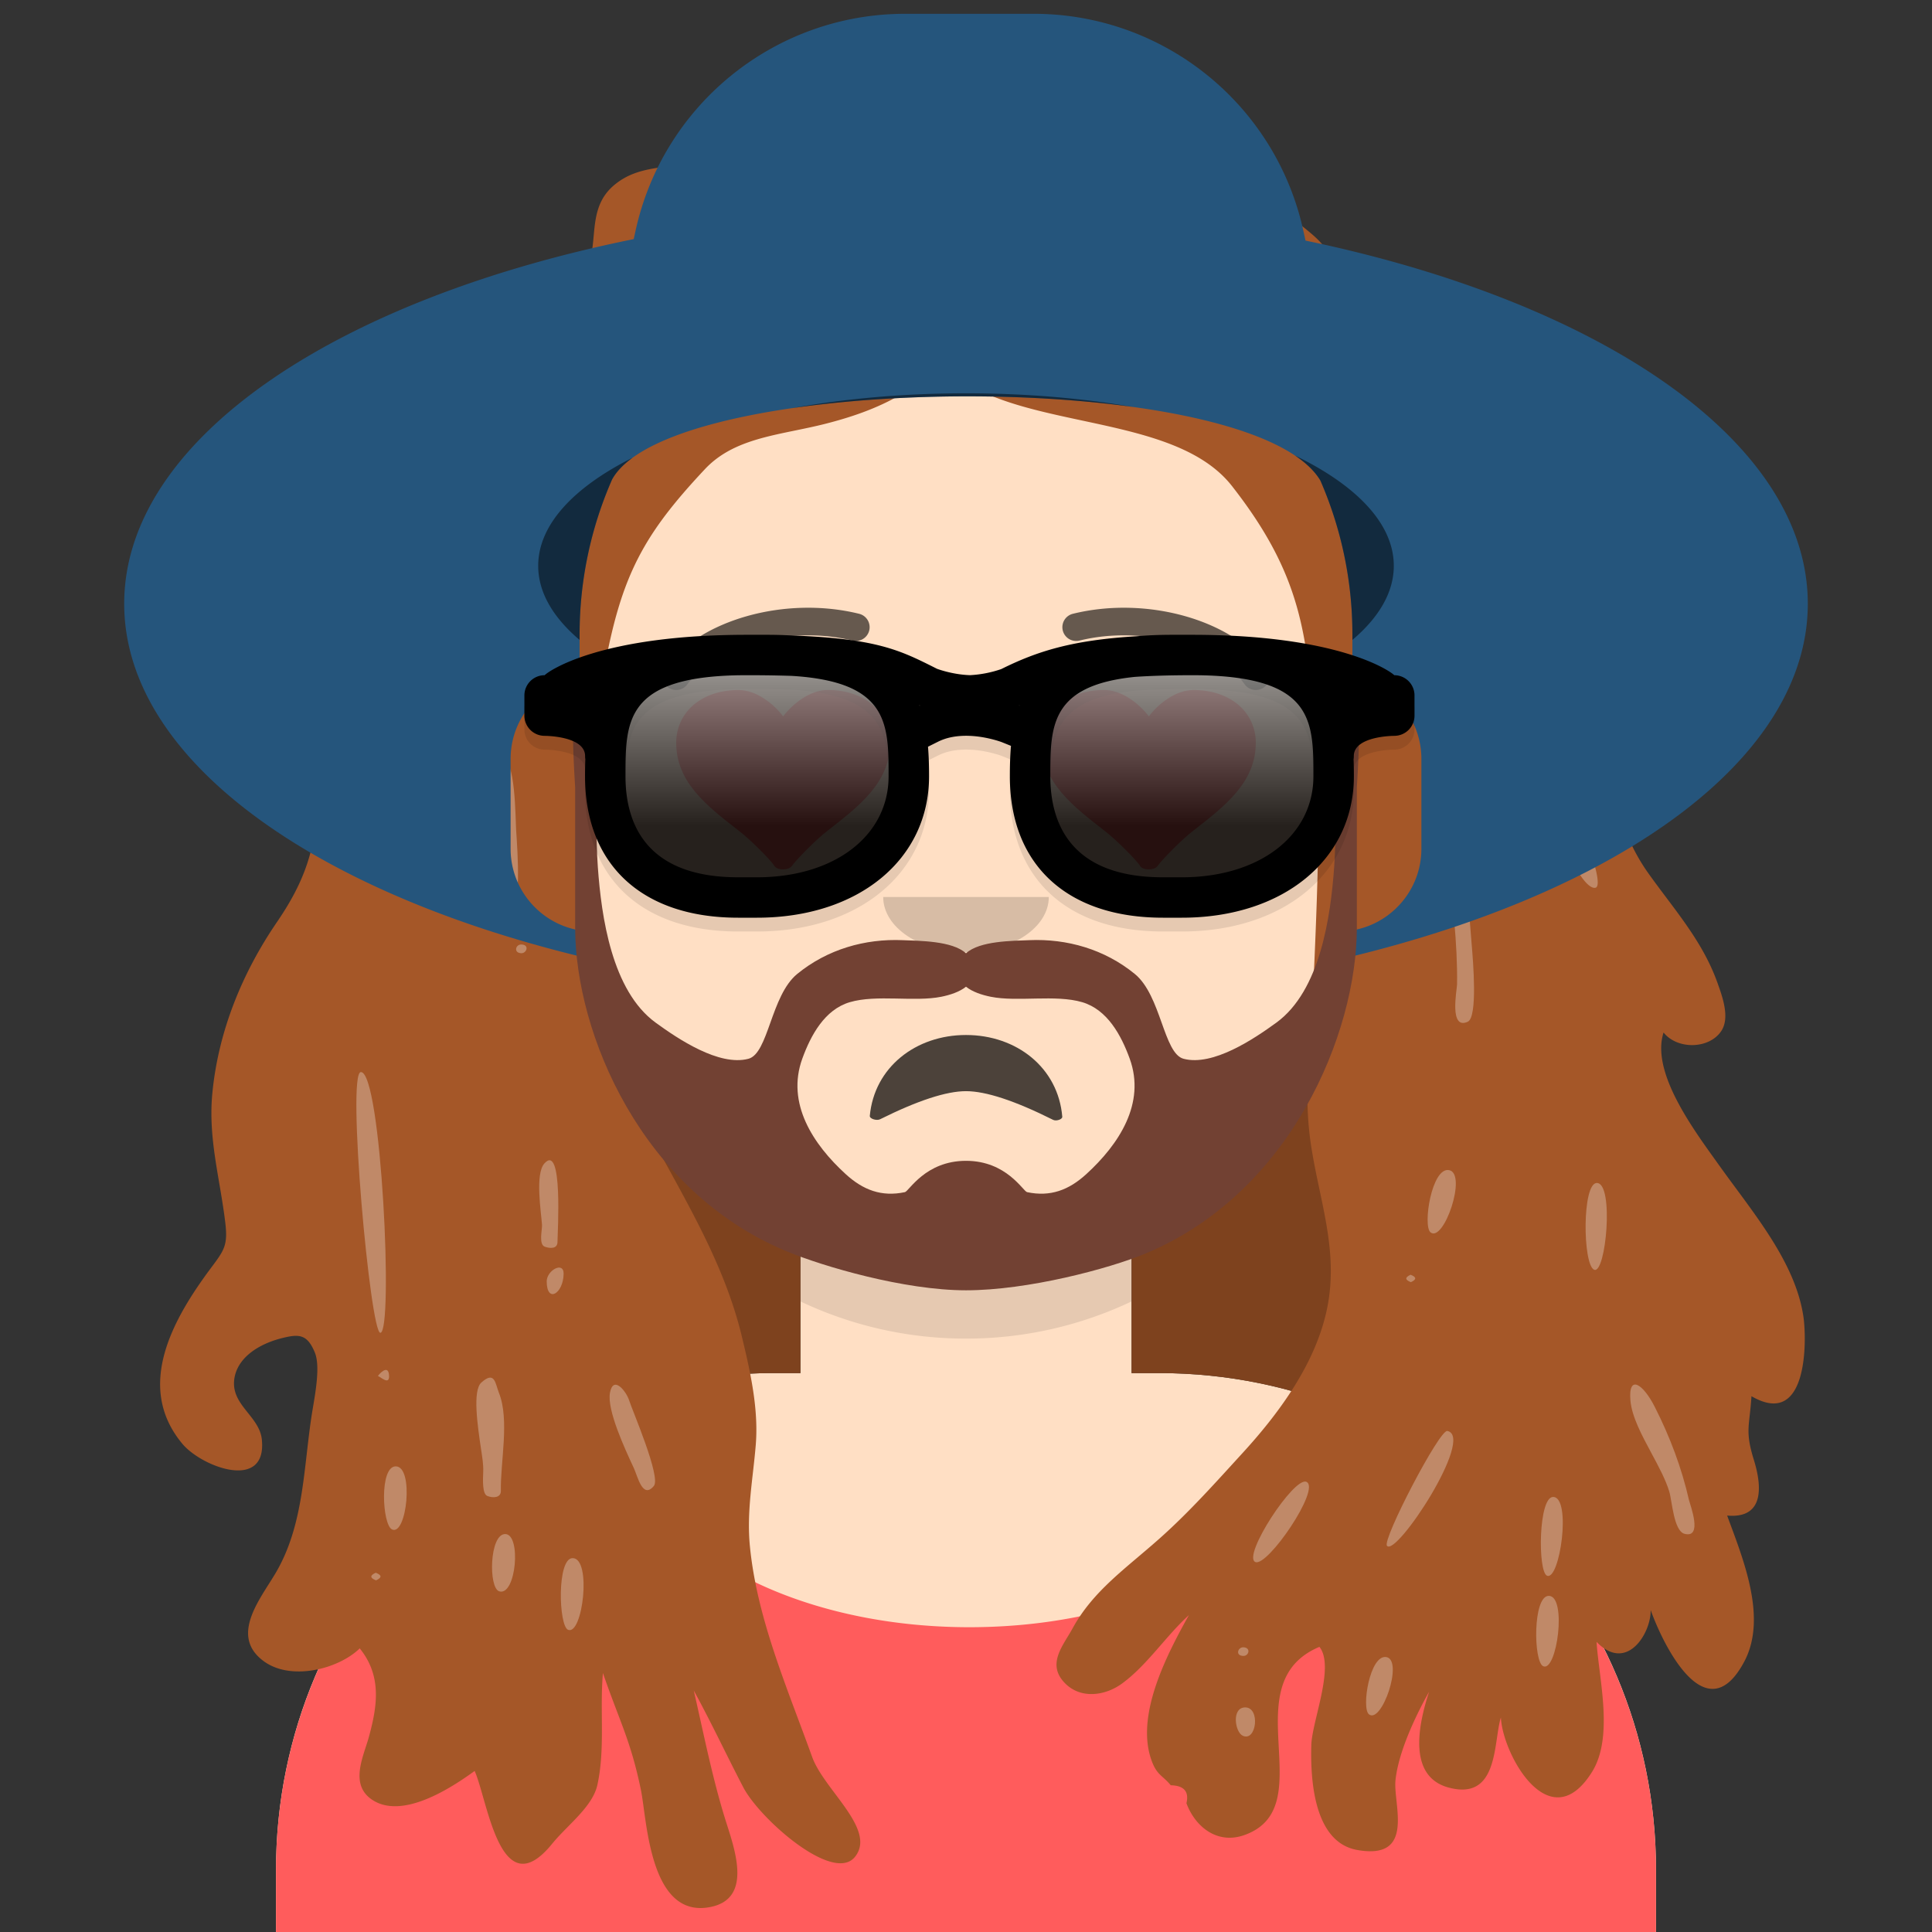
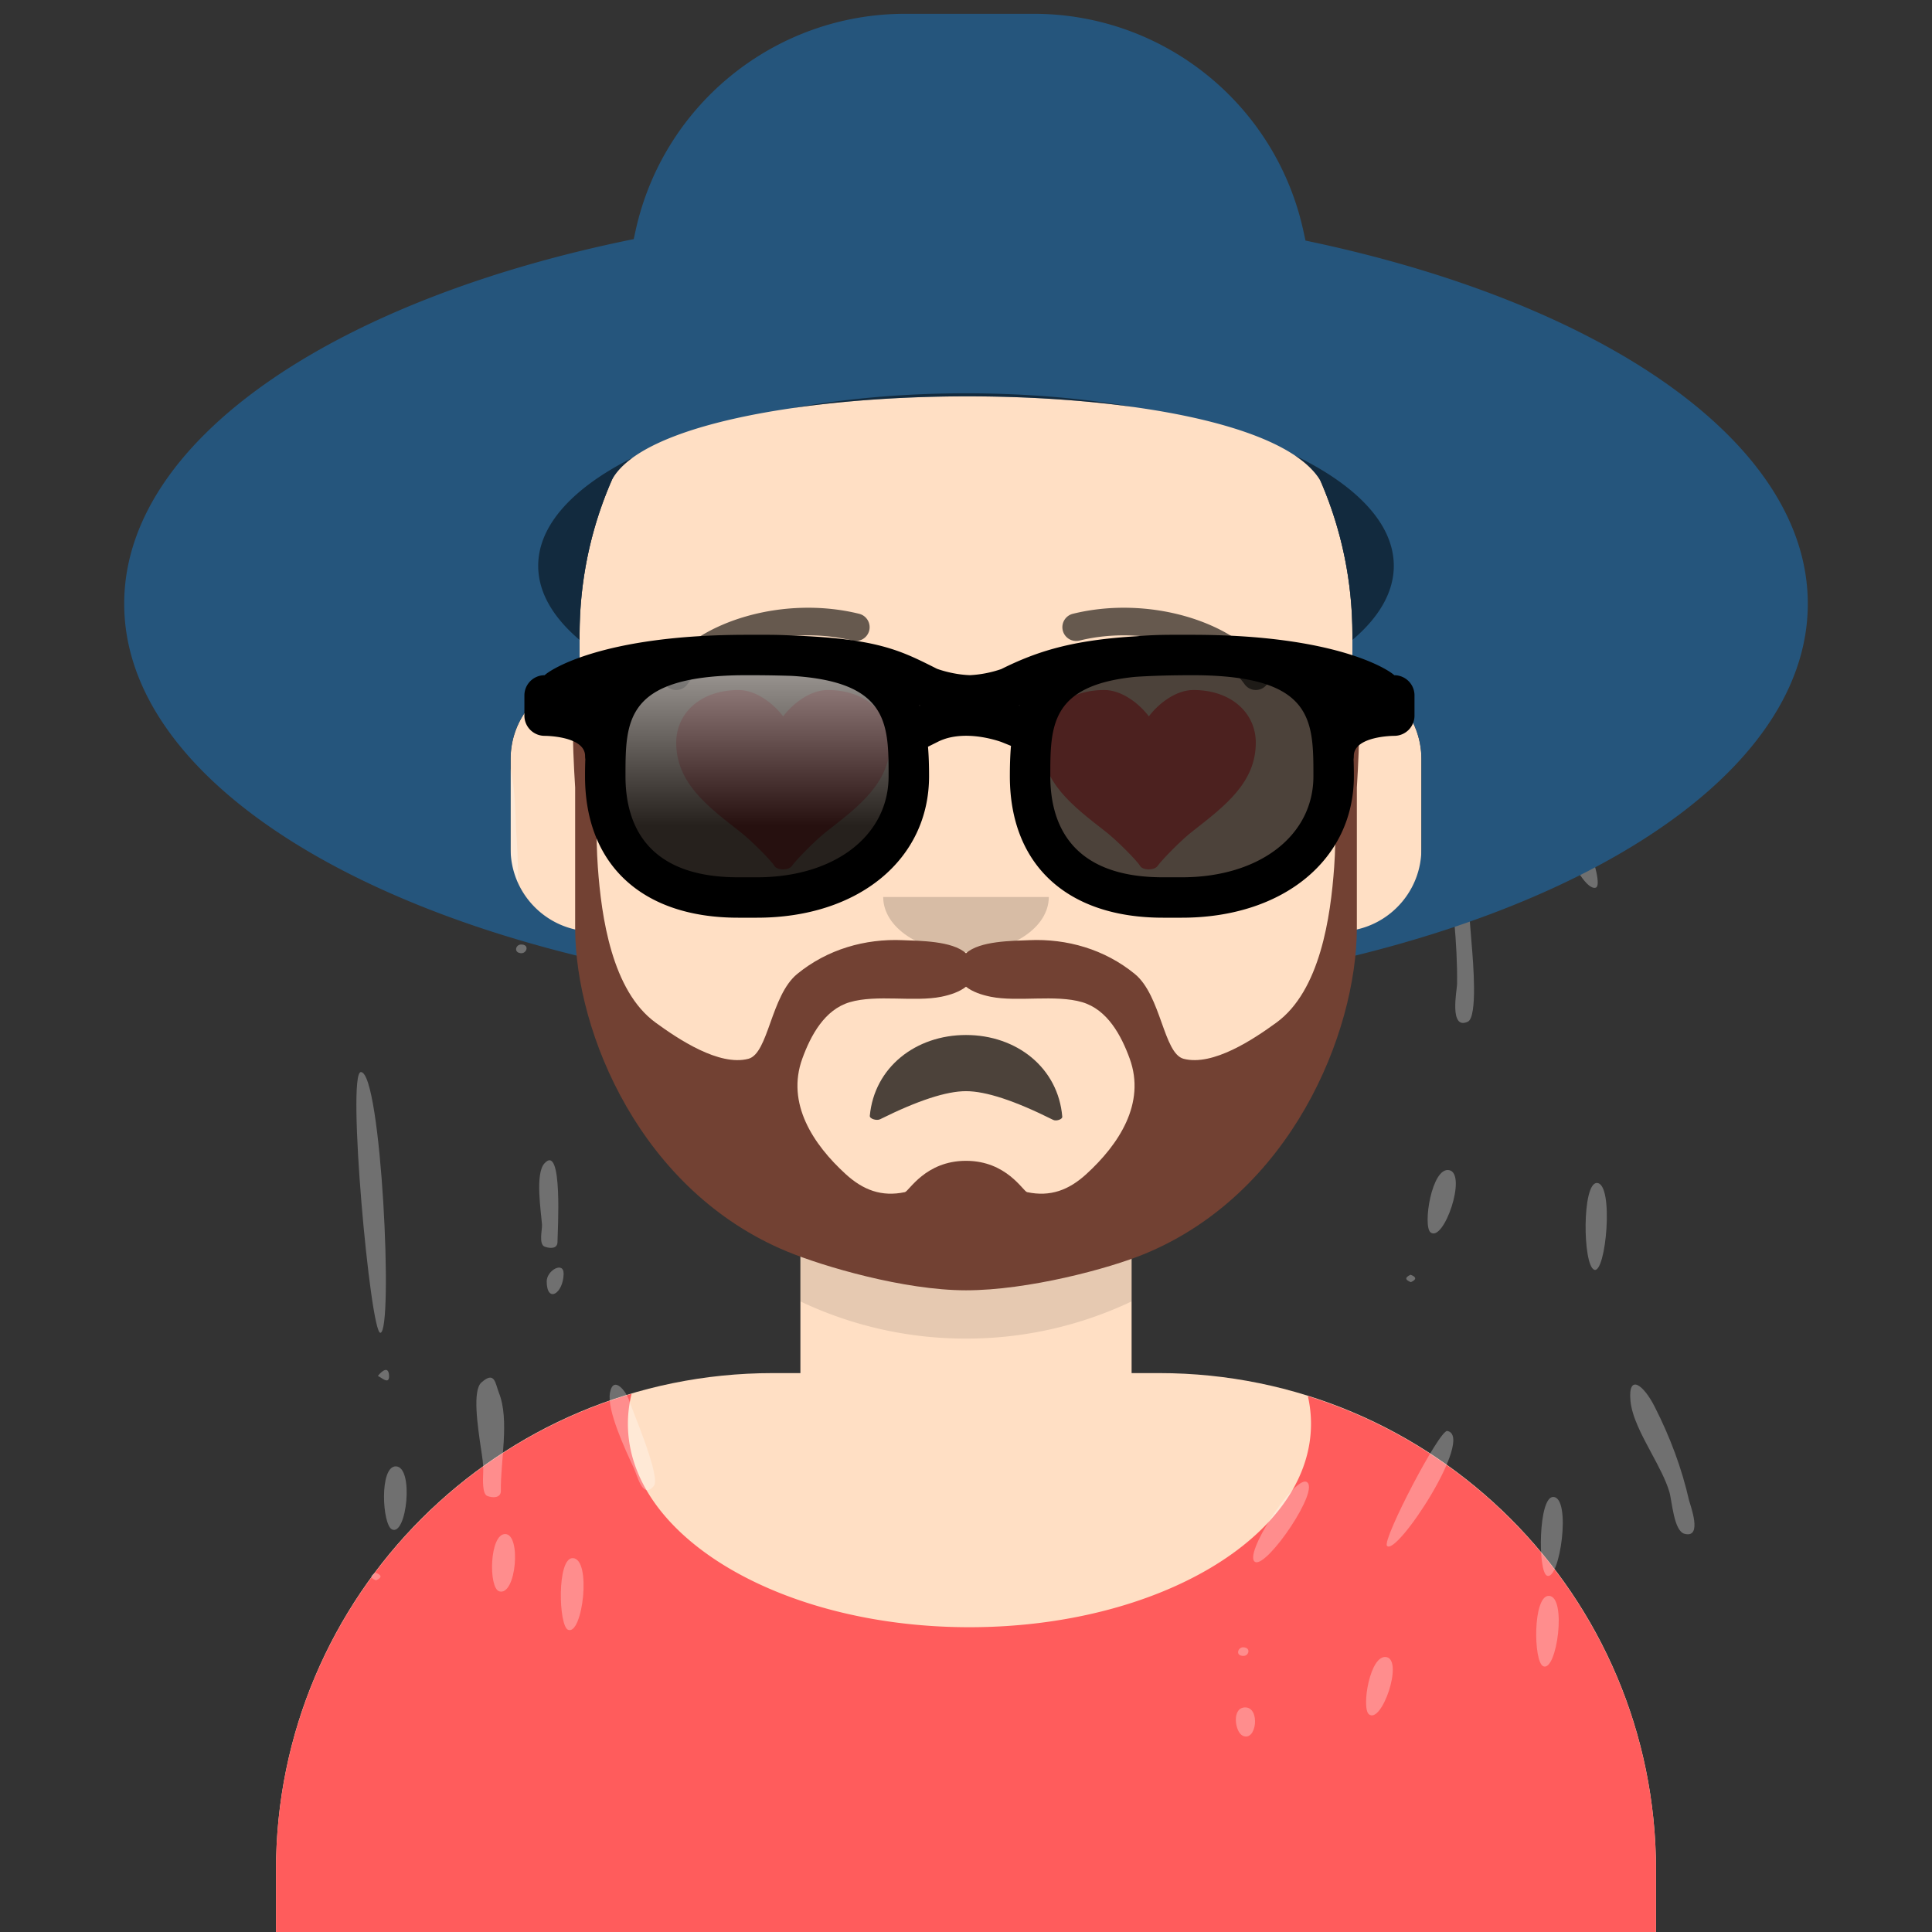
<svg xmlns="http://www.w3.org/2000/svg" width="280px" height="280px" viewBox="0 0 280 280" version="1.1">
  <rect x="0" y="0" width="280" height="280" fill="#333333" stroke="none" />
  <g id="Skin" transform="translate(40, 36)">
    <path d="M100 0C69.072 0 44 25.072 44 56v6.166c-5.675.952-10 5.888-10 11.834v14c0 6.052 4.48 11.058 10.305 11.881 2.067 19.806 14.458 36.541 31.695 44.73V163h-4c-39.764 0-72 32.236-72 72v9h200v-9c0-39.764-32.236-72-72-72h-4v-18.389c17.237-8.189 29.628-24.924 31.695-44.73C161.52 99.058 166 94.052 166 88V74c0-5.946-4.325-10.882-10-11.834V56c0-30.928-25.072-56-56-56z" fill="#FFDFC4" />
    <path d="M76 144.611v8A55.79 55.79 0 00100 158a55.789 55.789 0 0024-5.389v-8A55.789 55.789 0 01100 150a55.79 55.79 0 01-24-5.389z" fill="#000" fill-opacity=".1" />
  </g>
  <g id="Clothes" transform="translate(8, 170)">
    <path d="M132.5 65.828c27.338 0 49.5-13.199 49.5-29.48 0-1.363-.155-2.704-.456-4.017C210.784 41.487 232 68.791 232 101.052V110H32v-8.948c0-32.655 21.739-60.232 51.534-69.05A18.001 18.001 0 0083 36.348c0 16.281 22.162 29.48 49.5 29.48z" fill="#FF5C5C" />
  </g>
  <g id="Mouth" transform="translate(86, 134)">
    <path fill-rule="evenodd" clip-rule="evenodd" d="M40.058 27.723C40.708 20.693 46.702 16 54 16c7.342 0 13.363 4.75 13.953 11.848.03.378-.876.676-1.324.451-5.539-2.772-9.749-4.159-12.63-4.159-2.843 0-6.992 1.356-12.445 4.069-.507.252-1.534-.069-1.496-.486z" fill="#000" fill-opacity=".7" />
  </g>
  <g id="Nose" transform="translate(112, 122)">
    <path fill-rule="evenodd" clip-rule="evenodd" d="M16 8c0 4.418 5.373 8 12 8s12-3.582 12-8" fill="#000" fill-opacity=".16" />
  </g>
  <g id="Eyes" transform="translate(84, 90)">
    <path d="M35.958 10c-2.55 0-5.074 1.98-6.458 3.82-1.39-1.84-3.907-3.82-6.458-3.82C17.552 10 14 13.334 14 17.641c0 5.73 4.412 9.13 9.042 12.736 1.653 1.236 4.78 4.4 5.166 5.094.386.693 2.106.718 2.584 0 .477-.718 3.51-3.858 5.166-5.094C40.585 26.77 45 23.37 45 17.64c0-4.306-3.552-7.64-9.042-7.64zm53 0c-2.55 0-5.074 1.98-6.458 3.82-1.39-1.84-3.907-3.82-6.458-3.82C70.552 10 67 13.334 67 17.641c0 5.73 4.412 9.13 9.042 12.736 1.653 1.236 4.78 4.4 5.166 5.094.386.693 2.106.718 2.584 0 .477-.718 3.51-3.858 5.166-5.094C93.585 26.77 98 23.37 98 17.64c0-4.306-3.552-7.64-9.042-7.64z" fill="#FF5353" fill-opacity=".8" />
  </g>
  <g id="Eyebrows" transform="translate(84, 82)">
    <path d="M15.63 17.159c3.915-5.51 14.648-8.598 23.893-6.328a2 2 0 10.954-3.884C29.74 4.31 17.312 7.887 12.37 14.84a2 2 0 103.26 2.318zm80.74 0c-3.915-5.51-14.648-8.598-23.893-6.328a2 2 0 11-.954-3.884c10.737-2.637 23.165.94 28.108 7.894a2 2 0 01-3.26 2.318z" fill="#000" fill-opacity=".6" />
  </g>
  <g id="Top" transform="translate(7, 0)">
-     <path d="M242.135 168.863c4.834 6.791 11.097 14.001 12.243 22.053.455 3.198.708 16.236-7.542 11.431-.269 4.365-.967 4.985.34 9.206.886 2.859 2.08 8.615-3.864 8.095 2.257 6.175 5.881 14.765 2.483 21.16-5.588 10.517-11.893-2.733-13.571-7.485.102 3.279-3.425 9.19-7.838 4.63.348 5.413 2.513 13.778-.661 18.854-6.16 9.853-12.976-2.621-13.205-7.897-1.111 3.565-.275 12.137-7.592 10.151-6.325-1.716-4.039-10.09-2.816-13.87-2.011 3.557-4.482 8.853-4.871 12.869-.336 3.453 2.941 11.57-5.555 10.05-6.52-1.166-6.753-10.892-6.642-15.179.091-3.477 3.455-11.427 1.177-14.256-12.728 5.341.608 23.308-10.952 27.302-3.84 1.327-7.034-1.179-8.321-4.639.402-1.694-.357-2.562-2.276-2.605-1.216-1.478-2.015-1.434-2.801-3.651-2.313-6.521 2.191-15.19 5.429-21.005-3.352 3.057-6.053 7.256-9.69 9.916-2.461 1.799-6.086 2.311-8.385-.176-2.518-2.723-.139-5.334 1.219-7.817 3-5.485 7.727-8.68 12.668-13.082 4.319-3.848 8.169-8.179 12-12.367 2.557-2.794 5.001-5.799 7.051-8.973A72.089 72.089 0 00161 199h-4v-18.389a56.238 56.238 0 0025.804-24.981c.105-3.28.278-7.112.462-11.201.546-12.084 1.193-26.407.481-35.337l-.202-2.585c-1.114-14.358-1.787-23.023-11.991-36.058-4.562-5.828-13.185-7.674-21.724-9.502-8.085-1.73-16.095-3.445-20.512-8.508-4.124 4.78-10.142 7.32-16.735 8.99-1.454.368-2.909.667-4.341.962-4.986 1.025-9.692 1.992-13.079 5.602-7.802 8.314-11.237 13.88-13.626 24.255-2.648 11.5-3.341 22.898-2.536 34.578.13 1.88.224 3.782.32 5.692.352 7.095.712 14.322 2.89 21.104A56.225 56.225 0 00109 180.611V199h-4c-1.1 0-2.194.025-3.282.074.671 3.437 1.092 6.93.812 10.34-.41 4.99-1.345 9.653-.846 14.703 1.036 10.501 5.408 20.483 9.017 30.507 1.734 4.815 9.357 10.482 6.23 14.46-3.127 3.977-13.815-5.47-16.206-10.05-2.433-4.662-4.646-9.408-7.18-14.034 1.486 6.462 2.773 13.092 4.8 19.411 1.368 4.266 3.439 10.723-2.278 11.944-8.943 1.91-9.29-12.589-10.174-16.91-1.472-7.183-3.106-9.973-5.51-16.97-.478 5.344.352 10.912-.804 16.202-.697 3.19-4.356 5.829-6.555 8.534-7.532 9.275-9.325-6.284-11.235-10.551-3.305 2.401-10.5 7.16-14.908 4.139-3.255-2.231-1.187-6.273-.43-9.033 1.217-4.446 1.941-8.842-1.315-12.869-3.087 3.003-9.918 4.752-13.878 1.882-5.007-3.63-.615-8.936 1.629-12.702 4.329-7.261 4.07-15.869 5.442-23.941.46-2.701 1.064-6.259.298-8.121-1.1-2.672-2.299-2.698-4.735-2.09-3.449.862-6.29 2.79-6.873 5.578-.843 4.025 3.568 5.612 3.929 9.12.776 7.55-8.703 4.005-11.523.617-6.959-8.358-1.266-18.225 4.21-25.558 1.863-2.495 2.405-3.22 2.016-6.48-.766-6.416-2.503-12.183-1.879-18.727.856-8.962 4.306-17.434 9.351-24.818 3.454-5.053 5.284-9.449 5.783-15.563 1.418-17.389 7.32-35.281 15.058-50.748 3.968-7.93 7.96-16.487 14.828-22.391 2.23-1.917 6.24-2.8 8.165-4.654 3.567-3.434.44-9.494 4.953-13.389 3.781-3.264 8.173-2.183 12.275-3.945 4.218-1.811 5.116-7.42 10.217-8.61 5.163-1.203 9.289 2.182 13.661 3.804 6.425 2.383 10.446 1.688 16.755-.306l.082-.026c4.192-1.325 6.95-2.196 10.89.101 2.562 1.494 4.534 5.946 7.656 6.373 3.803.52 9.139-3.04 13.358-2.909 6.449.203 9.583 4.243 12.251 8.557 1.546 2.5 4.402 3.668 6.102 6.147.615.897 1.237 1.804 2.122 2.612 6.312 5.768 14.583 10.246 21.37 15.682 12.666 10.147 15.661 23.878 16.48 37.827.657 11.18-.365 24.312 6.743 34.313 3.71 5.219 7.82 9.733 10.018 15.852.785 2.186 1.865 5.194.523 7.111-1.809 2.584-6.359 2.61-8.316.142-1.897 5.874 4.572 14.355 8.038 19.226z" fill="#A55728" />
-     <path d="M182.502 156.207c-.077 2.994-.01 5.972.373 8.849.332 2.495.843 4.915 1.35 7.314 1.126 5.334 2.23 10.561 1.291 16.266-.745 4.532-2.725 8.876-5.352 12.942A72.102 72.102 0 00161 199h-4v-18.389a56.236 56.236 0 0025.502-24.404zm-80.784 42.867c-.361-1.852-.794-3.687-1.23-5.484-2.137-8.82-6.422-16.627-10.77-24.55-1.898-3.457-3.808-6.936-5.556-10.531a37.078 37.078 0 01-1.95-4.887A56.227 56.227 0 00109 180.611V199h-4c-1.1 0-2.194.025-3.282.074z" fill="#000" fill-opacity=".24" />
    <path d="M102.48 33.51c-1.672 0-12.16 4.743-8.24 6.149 2.396.859 12.498-6.15 8.24-6.15zm68.568 13.847c-.846.38-.832.738.043 1.071.846-.38.832-.737-.043-1.071zm24.465 18.241l-.001-.001c-.58-1.252-1.087-2.345-1.372-2.753-.888-1.27-6.237-8.4-2.472-7.513 2.086.49 4.89 6.183 6.155 8.751l.001.002c.772 1.567 4.278 7.113.718 6.743-.634-.066-1.957-2.917-3.029-5.229zm8.51 45.147c-.154-1.164.249-4.751-2.458-3.41-1.809.897.661 11.717.816 13.122.146 1.318.3 2.636.455 3.953l.001.012v.002l.001.011c.608 6.077 1.418 12.108 1.33 18.231-.011.763-1.192 6.667 1.55 5.413 1.46-.667.777-8.745.568-11.218-.734-8.707-1.107-17.449-2.263-26.116zM65.361 122.248c.082 1.581-.703 9.748 1.43 9.799 1.825.044 1.24-8.401 1.004-11.83-.082-1.08-.08-11.139-2.106-9.908-2.308 1.402-.453 9.517-.328 11.939zm8.434 57.75c.011-1.428.821-14.445-1.904-11.376-1.363 1.535-.47 7.014-.34 8.873.049.707-.525 2.863.413 3.191.759.265 1.823.326 1.831-.688zm-25.674 13.164c1.93-.055.144-37.832-2.821-37.79-2.082.029 1.361 37.826 2.822 37.79zm2.232 19.354c-2.397 0-1.956 8.462-.544 9.139 2.14 1.025 3.226-9.139.544-9.139zm15.237 3.539c.021 1.058-1.178 1.074-1.979.744-.717-.297-.631-2.311-.58-3.487.047-1.109-.152-2.194-.314-3.289-.502-3.382-1.259-8.482.044-9.655 1.975-1.778 2.018.173 2.549 1.498 1.564 3.903.196 10.032.28 14.189zm137.433-46.468c-2.532-.501-3.857 8.094-2.702 9.016 1.917 1.53 5.349-8.49 2.702-9.016zm-.268 37.798c-1.138-.226-9.433 15.733-8.75 16.635 1.299 1.719 12.829-15.82 8.75-16.635zm-20.422 7.374c-1.781-.803-9.334 10.751-7.406 11.619 1.748.786 9.562-10.652 7.406-11.619zm42.093-43.312c-2.151 0-2.056 11.822-.4 12.568 1.711.771 2.942-12.568.4-12.568zM83.512 54.191c1.261-.643 5.444-.859 3.107 1.295-2.005 1.844-9.543 12.519-12.126 12.626-4.226.175 2.586-7.24 4.76-9.606 1.327-1.445 2.485-3.409 4.26-4.315zM59.254 83.98c-2.182-.428-5.835 10.266-4.56 11.556 1.923 1.95 7.007-11.07 4.56-11.555zm22.147 117.87c.478-2.608 2.375-.201 2.792 1.142.413 1.341 4.632 11.08 3.571 12.361-1.633 1.972-2.34-1.375-2.898-2.573-1.318-2.834-3.922-8.433-3.465-10.93zm-5.414 23.966c-2.295 0-2.03 9.802-.664 10.385 2.117.902 3.479-10.385.664-10.385zm156.823-21.94c2.237 4.407 3.913 8.871 4.981 13.571.137.603 2.055 5.562-.662 4.844-1.562-.413-1.803-4.785-2.202-6.11-.519-1.724-1.539-3.624-2.573-5.547-1.416-2.636-2.855-5.316-3.059-7.647-.34-3.897 1.841-2.412 3.515.889zm-14.721 13.075c-2.131-.01-2.235 10.773-.901 11.402 1.863.878 3.621-11.402.901-11.402zm6.161-88.297c1.582-.412-3.41-13.325-5.178-13.183-2.694.218 2.776 13.803 5.178 13.183zm-26.816 56.093c-.846.381-.832.738.043 1.072.846-.381.832-.739-.043-1.072zm-24.217 55.241c.793 0 1.121-1.224-.052-1.252-.775.007-1.184 1.252.052 1.252zm-98.532-55.359c.03-1.909-2.47-.509-2.454 1.101.033 3.214 2.401 1.746 2.454-1.101zm-6.165-47.746c-.805 0-1.134 1.237.05 1.266.784-.006 1.198-1.266-.05-1.266zm-20.743 62.556c-.09-.003 1.532-1.987 1.61-.046.06 1.463-1.322.053-1.61.046zM53.6 98.063c-2.368 0-2.024 5.754-.513 6.123 2.52.616 2.864-6.123.513-6.123zm12.613 124.263c-2.285 0-2.44 7.814-.862 8.3 2.45.754 3.243-8.3.862-8.3zm-18.756 5.606c-.872.391-.858.76.042 1.104.873-.392.858-.759-.042-1.104zm169.999 3.351c-2.32 0-2.229 9.553-.805 10.199 1.99.902 3.488-10.199.805-10.199zm-23.51 8.879c-2.411-.482-3.673 7.405-2.55 8.29 1.853 1.459 5.026-7.796 2.55-8.29zm-20.481 7.289c-1.997 0-1.506 3.575-.354 4.107 1.994.92 2.584-4.107.354-4.107z" fill="#fff" fill-opacity=".3" />
  </g>
  <g id="Headwear" transform="translate(7, 0)">
    <path d="M188.318 138.763C227.895 129.257 255 109.871 255 87.5c0-23.505-29.924-43.716-72.796-52.632l-.314-1.432C177.867 15.08 161.609 2 142.818 2h-18.636C105.391 2 89.133 15.08 85.11 33.436l-.267 1.217C41.412 43.456 11 63.804 11 87.5c0 22.371 27.105 41.757 66.682 51.263a56.124 56.124 0 01-.473-3.896C71.43 134.002 67 129.019 67 123v-13c0-5.946 4.325-10.882 10-11.834V92a55.808 55.808 0 014.71-22.514c8.603-15.683 92.725-16.486 102.652.163A55.821 55.821 0 01189 92v6.166c5.675.952 10 5.888 10 11.834v13c0 6.019-4.431 11.002-10.209 11.867a56.063 56.063 0 01-.473 3.896z" fill="#25557C" />
    <path d="M189 92.743c3.847-3.255 6-6.897 6-10.743 0-6.079-5.38-11.65-14.325-15.984 1.646 1.102 2.9 2.313 3.687 3.633A55.821 55.821 0 01189 92v.743zm-31.737-33.756C149.811 57.707 141.611 57 133 57c-8.981 0-17.516.77-25.221 2.155 15.165-2.205 34.115-2.303 49.484-.168zm-72.577 7.344C76.124 70.618 71 76.068 71 82c0 3.846 2.153 7.488 6 10.743V92a55.808 55.808 0 014.71-22.514c.62-1.13 1.63-2.181 2.976-3.155z" fill="#000" fill-opacity=".5" />
  </g>
  <g id="FacialHair" transform="translate(56, 72)">
    <path fill-rule="evenodd" clip-rule="evenodd" d="M101.428 98.169c-2.513 2.294-5.19 3.325-8.575 2.604-.582-.124-2.957-4.538-8.853-4.538-5.897 0-8.27 4.414-8.853 4.538-3.385.721-6.062-.31-8.576-2.604-4.725-4.313-8.654-10.26-6.293-16.75 1.23-3.382 3.232-7.095 6.873-8.173 3.887-1.15 9.346-.002 13.264-.788 1.27-.254 2.656-.707 3.585-1.458.929.75 2.316 1.204 3.585 1.458 3.918.786 9.376-.362 13.264.788 3.641 1.078 5.642 4.79 6.873 8.173 2.361 6.49-1.568 12.437-6.294 16.75zM140.081 26c-3.41 8.4-2.093 18.858-2.724 27.676-.513 7.167-2.02 17.91-8.384 22.538-3.255 2.368-9.179 6.346-13.431 5.236-2.927-.764-3.24-9.16-7.087-12.303-4.363-3.565-9.812-5.131-15.306-4.89-2.37.105-7.165.08-9.15 1.903-1.983-1.822-6.777-1.798-9.148-1.902-5.494-.242-10.943 1.324-15.306 4.889-3.847 3.143-4.16 11.54-7.087 12.303-4.252 1.11-10.176-2.868-13.431-5.236-6.365-4.628-7.87-15.37-8.384-22.538-.63-8.818.686-19.276-2.724-27.676-1.66 0-.565 16.129-.565 16.129v20.356c.032 15.288 9.581 38.17 30.754 46.908C63.286 111.53 75.015 115 84 115s20.714-3.14 25.892-5.277c21.173-8.737 30.722-31.95 30.754-47.238V42.13S141.74 26 140.081 26z" fill="#724133" />
  </g>
  <g id="Accessories" transform="translate(69, 85)">
-     <path fill-rule="evenodd" clip-rule="evenodd" d="M39.25 9c-21.127 0-28.632 5.172-29.318 5.857A2.93 2.93 0 007 17.786v2.928a2.93 2.93 0 002.932 2.929s5.864 0 5.864 2.928c0 .19.012.337.035.447a62.957 62.957 0 00-.044 2.482c0 12.836 8.29 20.5 22.179 20.5h2.75c14.68 0 24.93-8.431 24.93-20.5 0-1.44-.036-2.875-.154-4.28l1.456-.727a7.739 7.739 0 011.877-.642c1.84-.386 3.922-.23 5.946.28.726.183 1.25.36 1.493.458l1.255.507c-.127 1.444-.164 2.921-.164 4.404 0 12.836 8.291 20.5 22.18 20.5h2.749c14.68 0 24.929-8.431 24.929-20.5 0-.83-.011-1.66-.044-2.483.023-.109.036-.256.036-.446 0-2.928 5.863-2.928 5.863-2.928A2.928 2.928 0 00136 20.714v-2.928a2.928 2.928 0 00-2.932-2.929C132.382 14.172 124.877 9 103.75 9h-2.932c-1.831 0-3.52.072-5.079.211-9.379.555-14.462 2.187-19.633 4.759a16.54 16.54 0 01-4.527.881c-2.361-.077-4.38-.778-4.774-.92l-.415-.21-.007-.004c-4.888-2.446-8.35-4.179-20.545-4.612A60.677 60.677 0 0042.182 9H39.25zm-1.117 5.863a192.746 192.746 0 017.599.09c14.05.845 14.05 6.956 14.05 14.547 0 8.622-7.84 14.643-19.066 14.643h-2.75C24.48 44.143 21.65 36.18 21.65 29.5c0-8.006 0-14.365 16.483-14.637zm26.11 4.353l.088.036-.063.031a49.3 49.3 0 00-.026-.067zm14.512.007l-.067.027.05.02.017-.047zm16.705-4.124c2.404-.16 5.134-.242 8.29-.242.378 0 .751.002 1.118.006 16.482.272 16.482 6.632 16.482 14.637 0 8.622-7.84 14.643-19.066 14.643h-2.75c-13.483 0-16.315-7.963-16.315-14.643 0-7.25 0-13.15 12.241-14.4z" fill="#000" fill-opacity=".1" />
    <path d="M40.716 45.071c13.747 0 21.997-7.869 21.997-17.571 0-9.705-1.284-17.571-20.531-17.571H39.25c-19.248 0-20.532 7.866-20.532 17.571 0 9.7 5.5 17.571 19.248 17.571h2.75z" fill="#000" fill-opacity=".7" />
    <path d="M40.716 45.071c13.747 0 21.997-7.869 21.997-17.571 0-9.705-1.284-17.571-20.531-17.571H39.25c-19.248 0-20.532 7.866-20.532 17.571 0 9.7 5.5 17.571 19.248 17.571h2.75z" fill="url(#Top/_Resources/Wayfarers__paint0_linear)" style="mix-blend-mode:screen" />
    <path d="M102.284 45.071c13.75 0 21.997-7.869 21.997-17.571 0-9.705-1.287-17.571-20.531-17.571h-2.932c-19.247 0-20.531 7.866-20.531 17.571 0 9.7 5.5 17.571 19.247 17.571h2.75z" fill="#000" fill-opacity=".7" />
-     <path d="M102.284 45.071c13.75 0 21.997-7.869 21.997-17.571 0-9.705-1.287-17.571-20.531-17.571h-2.932c-19.247 0-20.531 7.866-20.531 17.571 0 9.7 5.5 17.571 19.247 17.571h2.75z" fill="url(#Top/_Resources/Wayfarers__paint1_linear)" style="mix-blend-mode:screen" />
    <path fill-rule="evenodd" clip-rule="evenodd" d="M39.25 7c-21.127 0-28.632 5.172-29.318 5.857A2.93 2.93 0 007 15.786v2.928a2.93 2.93 0 002.932 2.929s5.864 0 5.864 2.928c0 .19.012.337.035.447a62.957 62.957 0 00-.044 2.482c0 12.836 8.29 20.5 22.179 20.5h2.75c14.68 0 24.93-8.431 24.93-20.5 0-1.44-.036-2.875-.154-4.28l1.456-.727a7.739 7.739 0 011.877-.642c1.84-.386 3.922-.23 5.946.28.726.183 1.25.36 1.493.458l1.255.507c-.127 1.444-.164 2.921-.164 4.404 0 12.836 8.291 20.5 22.18 20.5h2.749c14.68 0 24.929-8.431 24.929-20.5 0-.83-.011-1.66-.044-2.483.023-.109.036-.256.036-.446 0-2.928 5.863-2.928 5.863-2.928A2.928 2.928 0 00136 18.714v-2.928a2.928 2.928 0 00-2.932-2.929C132.382 12.172 124.877 7 103.75 7h-2.932c-1.831 0-3.52.072-5.079.211-9.379.555-14.462 2.187-19.633 4.759a16.54 16.54 0 01-4.527.881c-2.361-.077-4.38-.778-4.774-.92l-.415-.21-.007-.004c-4.888-2.446-8.35-4.179-20.545-4.612A60.677 60.677 0 0042.182 7H39.25zm-1.117 5.863a192.746 192.746 0 017.599.09c14.05.845 14.05 6.956 14.05 14.547 0 8.622-7.84 14.643-19.066 14.643h-2.75C24.48 42.143 21.65 34.18 21.65 27.5c0-8.006 0-14.365 16.483-14.637zm26.11 4.353l.088.036-.063.031a49.3 49.3 0 00-.026-.067zm14.512.007l-.067.027.05.02.017-.047zm16.705-4.124c2.404-.16 5.134-.242 8.29-.242.378 0 .751.002 1.118.006 16.482.272 16.482 6.632 16.482 14.637 0 8.622-7.84 14.643-19.066 14.643h-2.75c-13.483 0-16.315-7.963-16.315-14.643 0-7.25 0-13.15 12.241-14.4z" fill="${color}" />
    <defs>
      <linearGradient id="Top/_Resources/Wayfarers__paint0_linear" x1="80.287" y1="9.929" x2="80.287" y2="45.071" gradientUnits="userSpaceOnUse">
        <stop stop-color="#fff" stop-opacity=".5" />
        <stop offset=".705" stop-opacity=".5" />
      </linearGradient>
      <linearGradient id="Top/_Resources/Wayfarers__paint1_linear" x1="80.287" y1="9.929" x2="80.287" y2="45.071" gradientUnits="userSpaceOnUse">
        <stop stop-color="#fff" stop-opacity=".5" />
        <stop offset=".705" stop-opacity=".5" />
      </linearGradient>
    </defs>
  </g>
</svg>